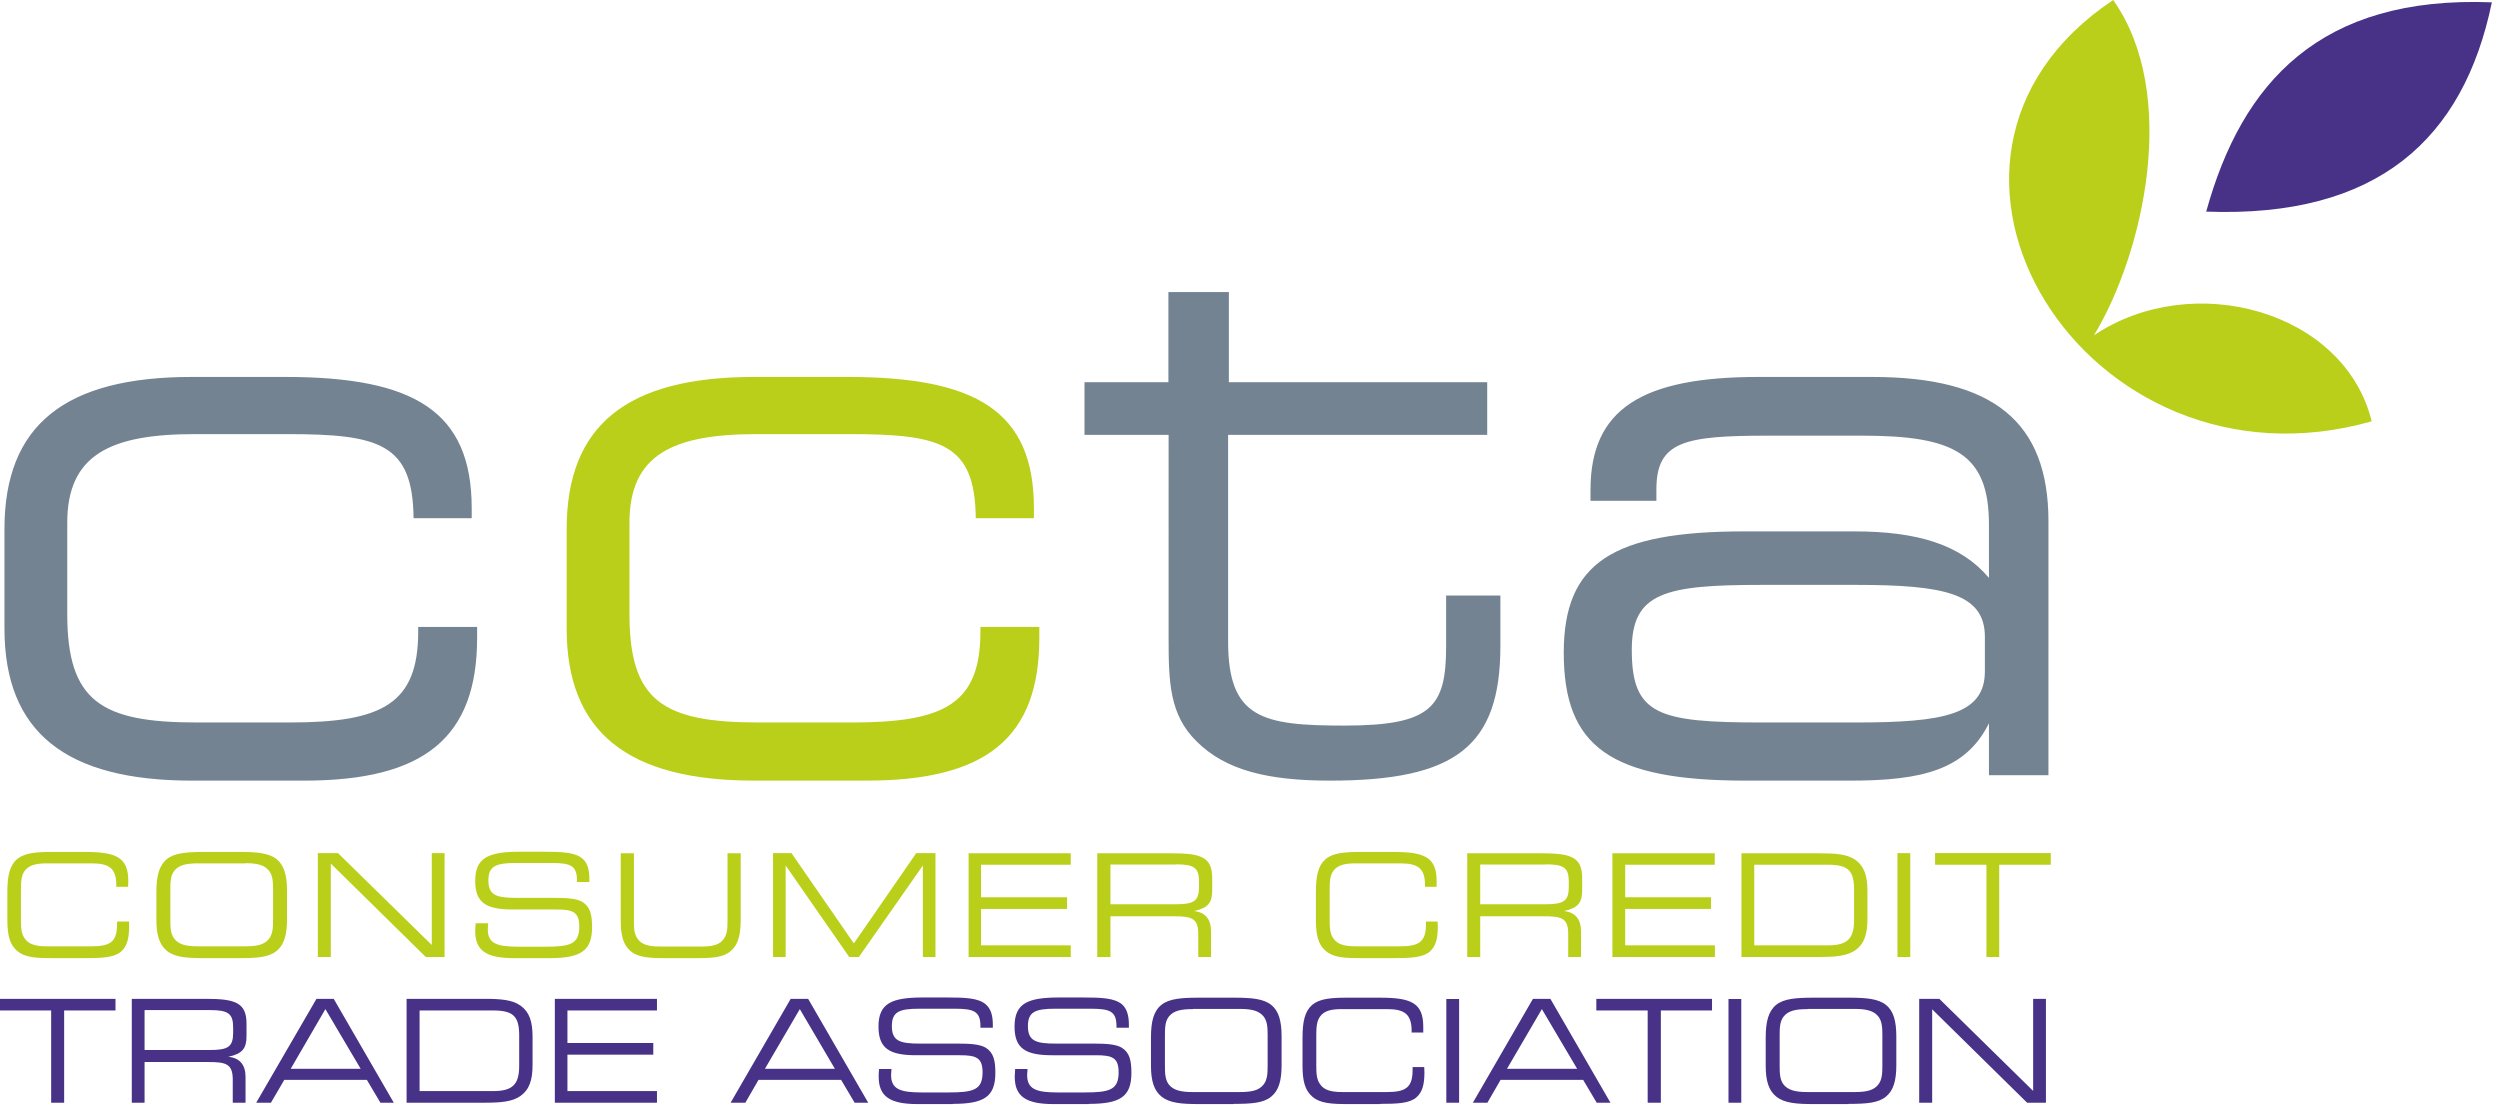
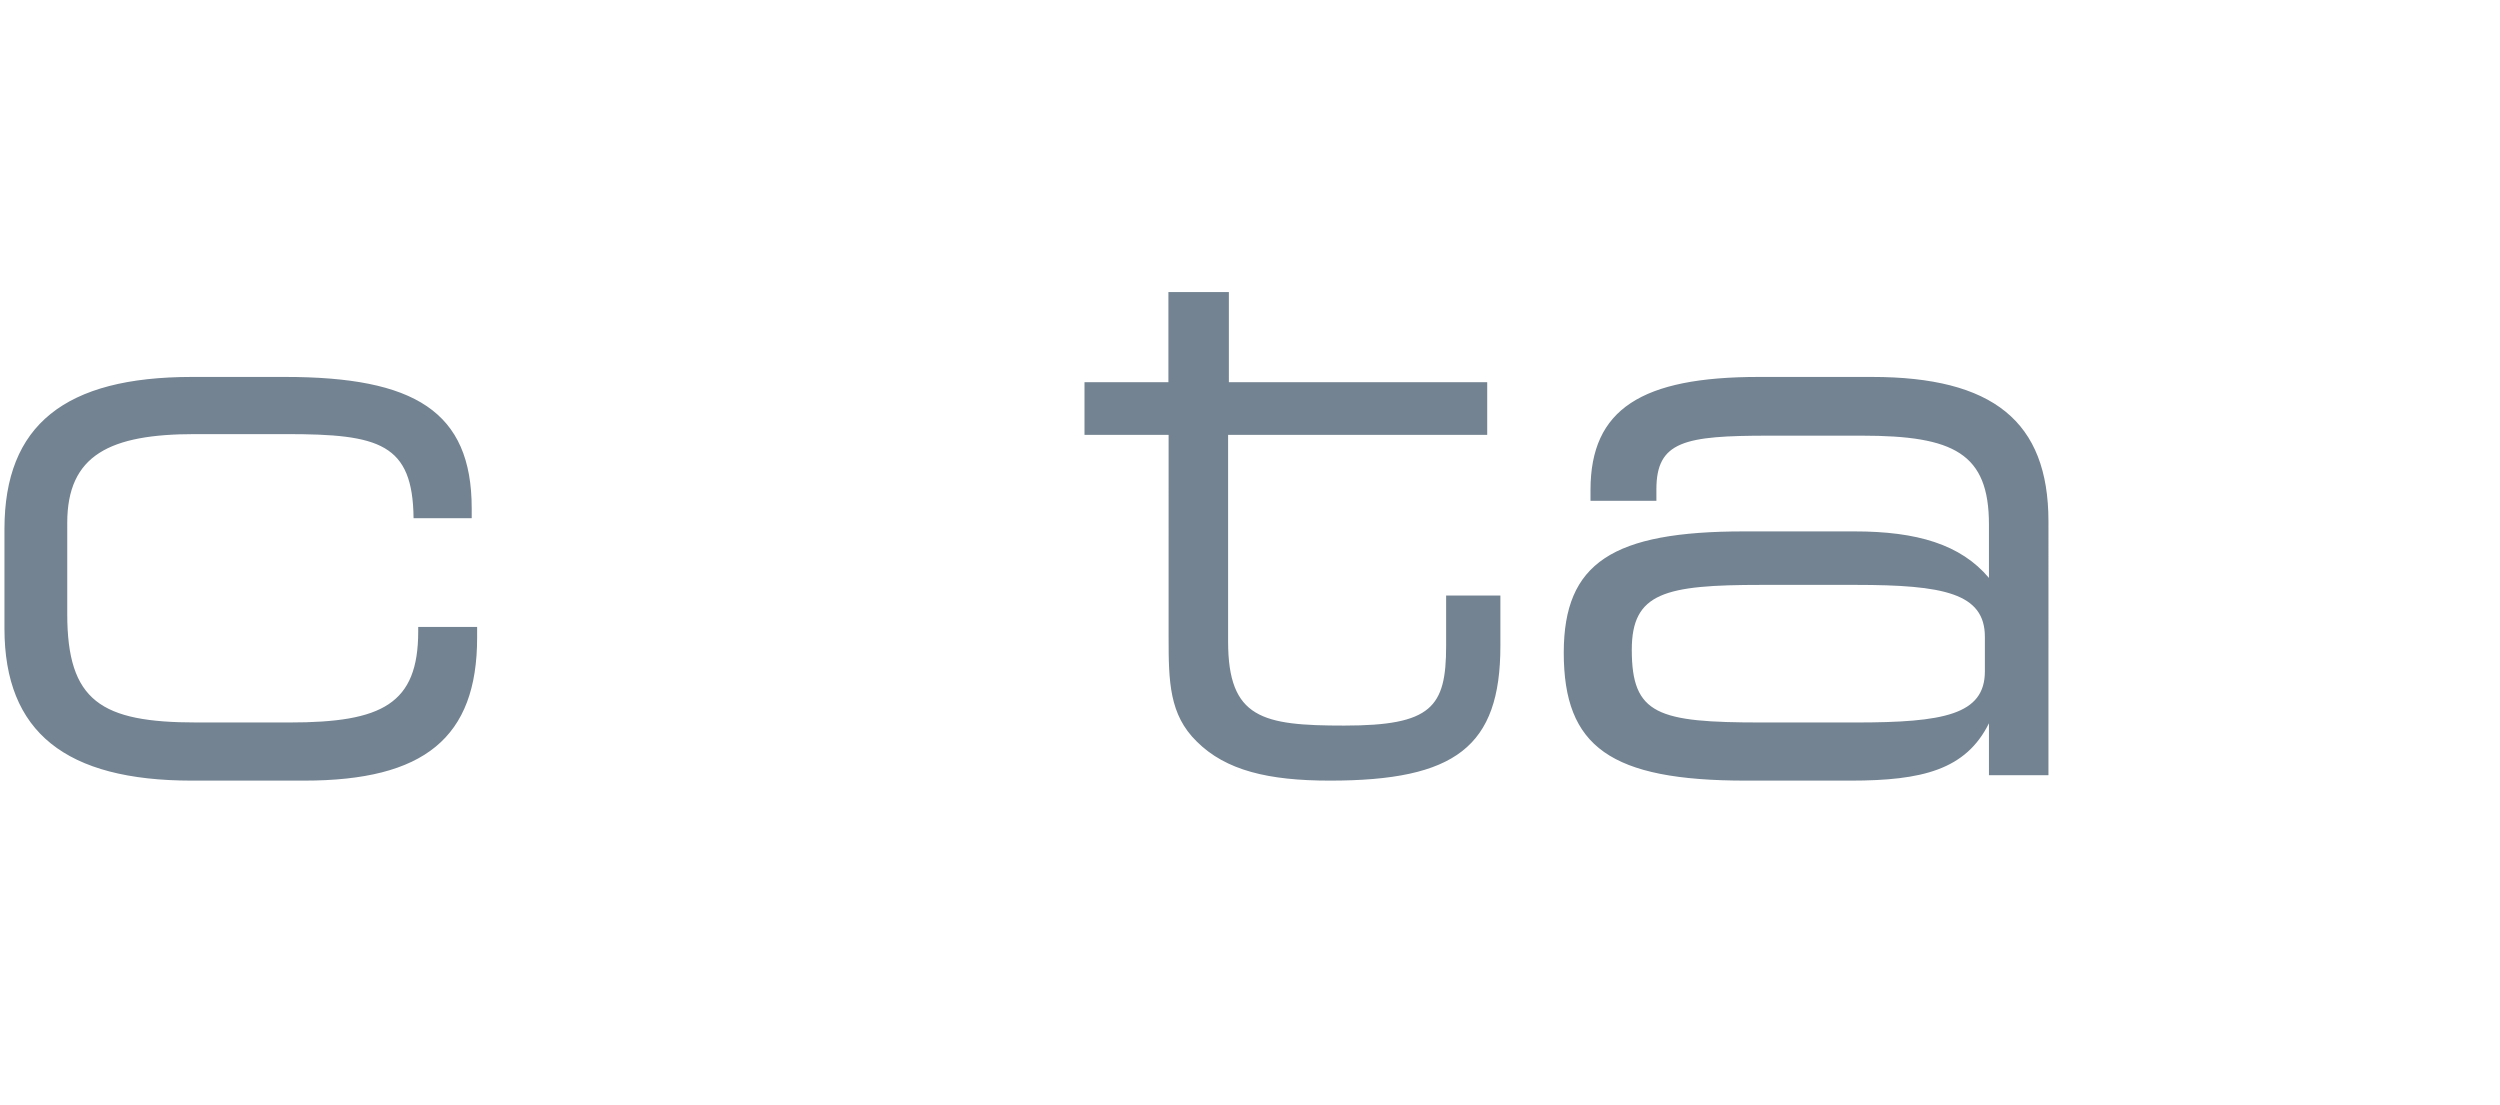
<svg xmlns="http://www.w3.org/2000/svg" width="129" height="57" viewBox="0 0 129 57" fill-rule="evenodd" clip-rule="evenodd" stroke-linejoin="round" stroke-miterlimit="1.41">
  <path d="M85.47 25.84h-3.4v-.56c0-4.18 2.65-5.83 8.68-5.83h5.84c6.23 0 9.11 2.28 9.11 7.45V40h-3.07v-2.68c-1.19 2.4-3.44 2.96-7.14 2.96h-5.4c-6.99 0-9.4-1.74-9.4-6.6 0-4.65 2.53-6.26 9.31-6.26h5.69c3.23 0 5.48.67 6.94 2.4v-2.76c0-3.67-1.81-4.58-6.55-4.58h-4.81c-4.34 0-5.8.28-5.8 2.77v.59zM15.7 40.28h-5.8c-6.5 0-9.67-2.49-9.67-7.85V27.3c0-5.37 3.12-7.85 9.67-7.85h4.81c6.67 0 9.63 1.77 9.63 6.78v.51h-3c-.04-3.86-1.77-4.34-6.55-4.34h-4.73c-4.38 0-6.59 1.07-6.59 4.58v4.7c0 4.5 1.74 5.6 6.67 5.6h4.81c4.77 0 6.63-.95 6.63-4.7v-.23h3.04v.55c0 5.17-2.73 7.38-8.92 7.38zm47.7-20.56h13.34v2.72H63.37V33.1c0 3.98 1.78 4.34 6 4.34 4.5 0 5.25-.95 5.25-4.1v-2.61h2.8v2.6c0 5.21-2.33 6.95-8.8 6.95-3.16 0-5.37-.52-6.87-2.02-1.41-1.38-1.45-3.07-1.45-5.36V22.44h-4.34v-2.72h4.33v-4.65h3.12v4.65zm32.35 10.46h-4.85c-5 0-6.7.4-6.7 3.35 0 3.35 1.34 3.75 6.7 3.75h4.85c4.54 0 6.67-.4 6.67-2.64v-1.78c0-2.25-2.13-2.68-6.67-2.68z" fill="#738391" />
-   <path d="M28.34 49.44h-1.82c-1.4 0-2-.37-2-1.4l.02-.4h.65l-.02.31c0 .73.46.9 1.57.9h1.4c1.3 0 1.75-.14 1.75-1.04 0-.76-.34-.88-1.18-.88h-2.26c-1.4 0-1.93-.37-1.93-1.48 0-1.19.68-1.5 2.3-1.5h1.21c.99 0 1.64.03 2.02.35.26.22.36.56.36 1.06v.15h-.64v-.08c0-.77-.33-.9-1.32-.9h-1.83c-1.05 0-1.42.17-1.42.9 0 .78.43.9 1.47.9h1.92c.67 0 1.15.03 1.46.21.4.25.5.64.5 1.3 0 1.24-.6 1.6-2.2 1.6zm7.6 0h-1.63c-.82 0-1.4-.04-1.78-.37-.38-.32-.5-.82-.5-1.58v-3.46h.68v3.46c0 .4.01.7.19.95.2.3.57.4 1.13.4h2.2c.56 0 .92-.1 1.12-.4.18-.25.19-.55.19-.95v-3.46h.68v3.43c0 .78-.14 1.3-.5 1.6-.37.34-.93.38-1.77.38zm35.96 0h-1.68c-.84 0-1.42-.03-1.81-.37-.39-.32-.51-.83-.51-1.6v-1.45c0-.83.12-1.36.5-1.69.39-.32.96-.37 1.82-.37h1.68c1.62 0 2.23.28 2.23 1.5v.3h-.6v-.09c0-.84-.34-1.12-1.26-1.12h-2.32c-.57 0-.93.09-1.15.39-.18.25-.19.59-.19 1.04v1.42c0 .45.01.78.2 1.03.2.3.57.4 1.14.4h2.31c.98 0 1.32-.25 1.32-1.14v-.14h.6l.01.26c0 .62-.1 1.02-.42 1.3-.36.3-.96.33-1.87.33zm-67.53 0H2.7c-.83 0-1.42-.03-1.81-.37-.39-.32-.51-.83-.51-1.6v-1.45c0-.83.12-1.36.5-1.69.4-.32.96-.37 1.82-.37h1.68c1.62 0 2.24.28 2.24 1.5l-.01.3H6v-.09c0-.84-.34-1.12-1.26-1.12H2.42c-.57 0-.93.09-1.15.39-.18.25-.19.59-.19 1.04v1.42c0 .45.01.78.2 1.03.2.3.57.4 1.14.4h2.32c.97 0 1.3-.25 1.3-1.14v-.14h.62v.26c0 .62-.1 1.02-.42 1.3-.36.3-.96.33-1.87.33zm7.97 0h-1.79c-.9 0-1.51-.04-1.93-.37-.4-.32-.55-.83-.55-1.6v-1.45c0-.82.14-1.36.54-1.69.4-.32 1.03-.37 1.94-.37h1.79c.9 0 1.53.05 1.93.37.38.3.54.83.54 1.62v1.5c0 .78-.15 1.31-.54 1.62-.4.33-1.03.37-1.93.37zm42.9-4.82h-4.62v1.68h4.44v.6h-4.44v1.88h4.63v.6h-5.27v-5.35h5.27v.59zm33.25 0h-4.63v1.68h4.43v.6h-4.43v1.88h4.63v.6H83.2v-5.35h5.28v.59zm10.08-.6v5.36h-.66v-5.36h.66zm-58.03 5.36h-.65v-5.36h.95l3.22 4.66 3.22-4.66h.99v5.36h-.65v-4.72l-3.3 4.72h-.5l-3.28-4.72v4.72zm65.28-4.76h-2.66v4.76h-.66v-4.76h-2.65v-.6h5.97v.6zm-88.76 4.76h-.66v-5.36h1.04l4.84 4.74v-4.74h.66v5.36h-.97l-4.9-4.82v4.82zm40.23 0h-.67v-5.35h3.82c1.51 0 2.11.18 2.11 1.27v.64c0 .63-.2.91-.94 1.07.58.06.88.42.88 1.04v1.33h-.66v-1.2c0-.83-.38-.9-1.3-.9H57.3v2.1zm19.09 0h-.67v-5.35h3.83c1.5 0 2.1.18 2.1 1.27v.64c0 .63-.2.91-.94 1.07.58.06.88.42.88 1.04v1.33h-.66v-1.2c0-.83-.37-.9-1.3-.9h-3.24v2.1zm17.5 0h-4.02v-5.35h4.02c.83 0 1.43.04 1.86.34.46.33.62.83.62 1.6v1.46c0 .77-.16 1.27-.62 1.6-.43.3-1.03.35-1.86.35zm-81.23-4.83h-2.42c-.61 0-1 .08-1.24.39-.2.26-.2.6-.2 1.04v1.4c0 .46 0 .79.2 1.05.24.32.63.4 1.24.4h2.42c.62 0 1-.08 1.24-.4.18-.24.2-.55.2-.96V45.9c0-.41-.02-.72-.2-.96-.24-.31-.62-.4-1.24-.4zm81.66.07h-3.79v4.16h3.8c.99 0 1.35-.33 1.35-1.3v-1.56c0-1-.3-1.3-1.36-1.3zm-14.56-.01h-3.37v2.05h3.37c.95 0 1.2-.17 1.2-.9v-.26c0-.73-.25-.9-1.2-.9zm-19.1 0H57.3v2.05h3.37c.95 0 1.2-.17 1.2-.9v-.26c0-.73-.25-.9-1.2-.9zm-15.94-4.33h-5.8c-6.51 0-9.67-2.49-9.67-7.85V27.3c0-5.37 3.12-7.85 9.67-7.85h4.81c6.67 0 9.63 1.77 9.63 6.78v.51h-3c-.04-3.86-1.78-4.34-6.55-4.34h-4.73c-4.38 0-6.59 1.07-6.59 4.58v4.7c0 4.5 1.73 5.6 6.67 5.6h4.81c4.77 0 6.63-.95 6.63-4.7v-.23h3.04v.55c0 5.17-2.73 7.38-8.92 7.38zM109.04 0c-12.38 8.25-1.43 25.93 13.34 21.74-1.4-5.7-9.22-7.86-14.33-4.44 2.59-4.29 4.4-12.48.99-17.3z" fill="#bacf19" />
-   <path d="M49.16 56.97h-1.82c-1.4 0-2-.38-2-1.41 0-.12 0-.25.02-.4H46l-.02.31c0 .73.47.9 1.57.9h1.4c1.3 0 1.75-.14 1.75-1.04 0-.76-.34-.88-1.17-.88h-2.27c-1.39 0-1.93-.37-1.93-1.48 0-1.2.68-1.5 2.3-1.5h1.22c.98 0 1.63.03 2.01.35.26.22.37.56.37 1.06v.15h-.64v-.08c0-.77-.34-.9-1.33-.9h-1.83c-1.05 0-1.41.17-1.41.9 0 .78.43.9 1.46.9h1.92c.67 0 1.15.03 1.46.21.4.25.5.64.5 1.3 0 1.24-.59 1.6-2.2 1.6zm7.02 0h-1.82c-1.4 0-2-.38-2-1.41l.02-.4h.64l-.02.31c0 .73.47.9 1.57.9h1.4c1.3 0 1.75-.14 1.75-1.04 0-.76-.33-.88-1.18-.88h-2.26c-1.39 0-1.93-.37-1.93-1.48 0-1.2.68-1.5 2.3-1.5h1.22c.98 0 1.63.03 2.02.35.25.22.36.56.36 1.06v.15h-.64v-.08c0-.77-.34-.9-1.33-.9h-1.83c-1.05 0-1.41.17-1.41.9 0 .78.43.9 1.46.9h1.92c.67 0 1.15.03 1.46.21.4.25.5.64.5 1.3 0 1.24-.59 1.6-2.2 1.6zm15.03 0h-1.67c-.85 0-1.43-.04-1.82-.38-.39-.33-.51-.83-.51-1.6v-1.45c0-.83.12-1.36.5-1.69.39-.32.96-.37 1.82-.37h1.68c1.62 0 2.23.28 2.23 1.5v.3h-.6v-.08c0-.85-.35-1.13-1.26-1.13h-2.32c-.57 0-.93.08-1.15.39-.18.25-.19.59-.19 1.04v1.42c0 .45.01.78.2 1.03.2.3.57.4 1.14.4h2.31c.98 0 1.32-.25 1.32-1.14v-.15h.6l.01.27c0 .62-.1 1.02-.42 1.3-.36.3-.96.33-1.87.33zm-7.55 0h-1.79c-.9 0-1.51-.05-1.93-.38-.4-.32-.55-.83-.55-1.6v-1.45c0-.82.13-1.36.54-1.69.4-.32 1.03-.37 1.94-.37h1.79c.9 0 1.53.05 1.93.37.39.3.54.83.54 1.63v1.49c0 .79-.15 1.31-.54 1.62-.4.33-1.03.37-1.93.37zm31.72 0h-1.79c-.9 0-1.51-.05-1.93-.38-.4-.32-.55-.83-.55-1.6v-1.45c0-.82.14-1.36.54-1.69.4-.32 1.03-.37 1.94-.37h1.79c.9 0 1.53.05 1.93.37.39.3.54.83.54 1.63v1.49c0 .79-.15 1.31-.54 1.62-.4.33-1.03.37-1.93.37zM83.1 56.9h-.71l-.7-1.18h-4.26l-.68 1.18H76l3.1-5.36h.9l3.1 5.36zm-62.77 0h-.7l-.7-1.18h-4.26l-.69 1.18h-.76l3.11-5.36h.89l3.1 5.36zm24.48 0h-.71l-.7-1.18h-4.26l-.68 1.18h-.76l3.1-5.36h.9l3.1 5.36zm54.88 0h-.66v-5.36h1.04l4.84 4.75v-4.75h.66v5.36h-.97l-4.9-4.82v4.82zm-14 0h-.67v-4.76h-2.65v-.6h5.97v.6H85.7v4.76zm-82.39 0h-.66v-4.76H0v-.6h5.96v.6H3.31v4.76zm71.33-5.35h.66v5.35h-.66v-5.35zm14.56 0h.66v5.35h-.66v-5.35zM7.46 56.9H6.8v-5.36h3.82c1.51 0 2.1.19 2.1 1.28v.64c0 .63-.2.91-.94 1.07.59.06.89.41.89 1.04v1.33h-.66v-1.2c0-.83-.38-.9-1.3-.9H7.46v2.1zm26.44 0h-5.27v-5.36h5.27v.6h-4.62v1.68h4.43v.6h-4.43v1.88h4.62v.6zm-8.89 0h-4.03v-5.36h4.03c.83 0 1.43.05 1.85.35.46.33.62.83.62 1.6v1.46c0 .77-.16 1.27-.62 1.6-.42.3-1.02.35-1.85.35zm36.54-4.83c-.61 0-1 .08-1.24.39-.2.26-.2.6-.2 1.04v1.41c0 .45 0 .78.2 1.05.24.3.63.39 1.24.39h2.42c.61 0 1-.08 1.24-.4.18-.24.2-.55.2-.96v-1.57c0-.41-.02-.72-.2-.96-.24-.31-.63-.4-1.24-.4h-2.42zm31.72 0c-.61 0-1 .08-1.24.39-.2.26-.2.6-.2 1.04v1.41c0 .45 0 .78.2 1.05.24.3.63.39 1.24.39h2.42c.61 0 1-.08 1.24-.4.18-.24.2-.55.2-.96v-1.57c0-.41-.02-.72-.2-.96-.24-.31-.63-.4-1.24-.4h-2.42zm-71.62.07v4.16h3.79c1 0 1.35-.33 1.35-1.3v-1.56c0-1-.3-1.3-1.35-1.3h-3.8zm-3.04 3.01l-1.82-3.08L15 55.15h3.6zm24.47 0l-1.81-3.08-1.8 3.08h3.61zm38.3 0l-1.82-3.08-1.8 3.08h3.62zM7.46 52.13v2.05h3.38c.94 0 1.19-.17 1.19-.9v-.26c0-.72-.25-.9-1.2-.9H7.47zM128.58.12c-8.87-.35-12.9 4.14-14.74 10.8 8.84.33 13.28-3.74 14.74-10.8z" fill="#473288" />
</svg>